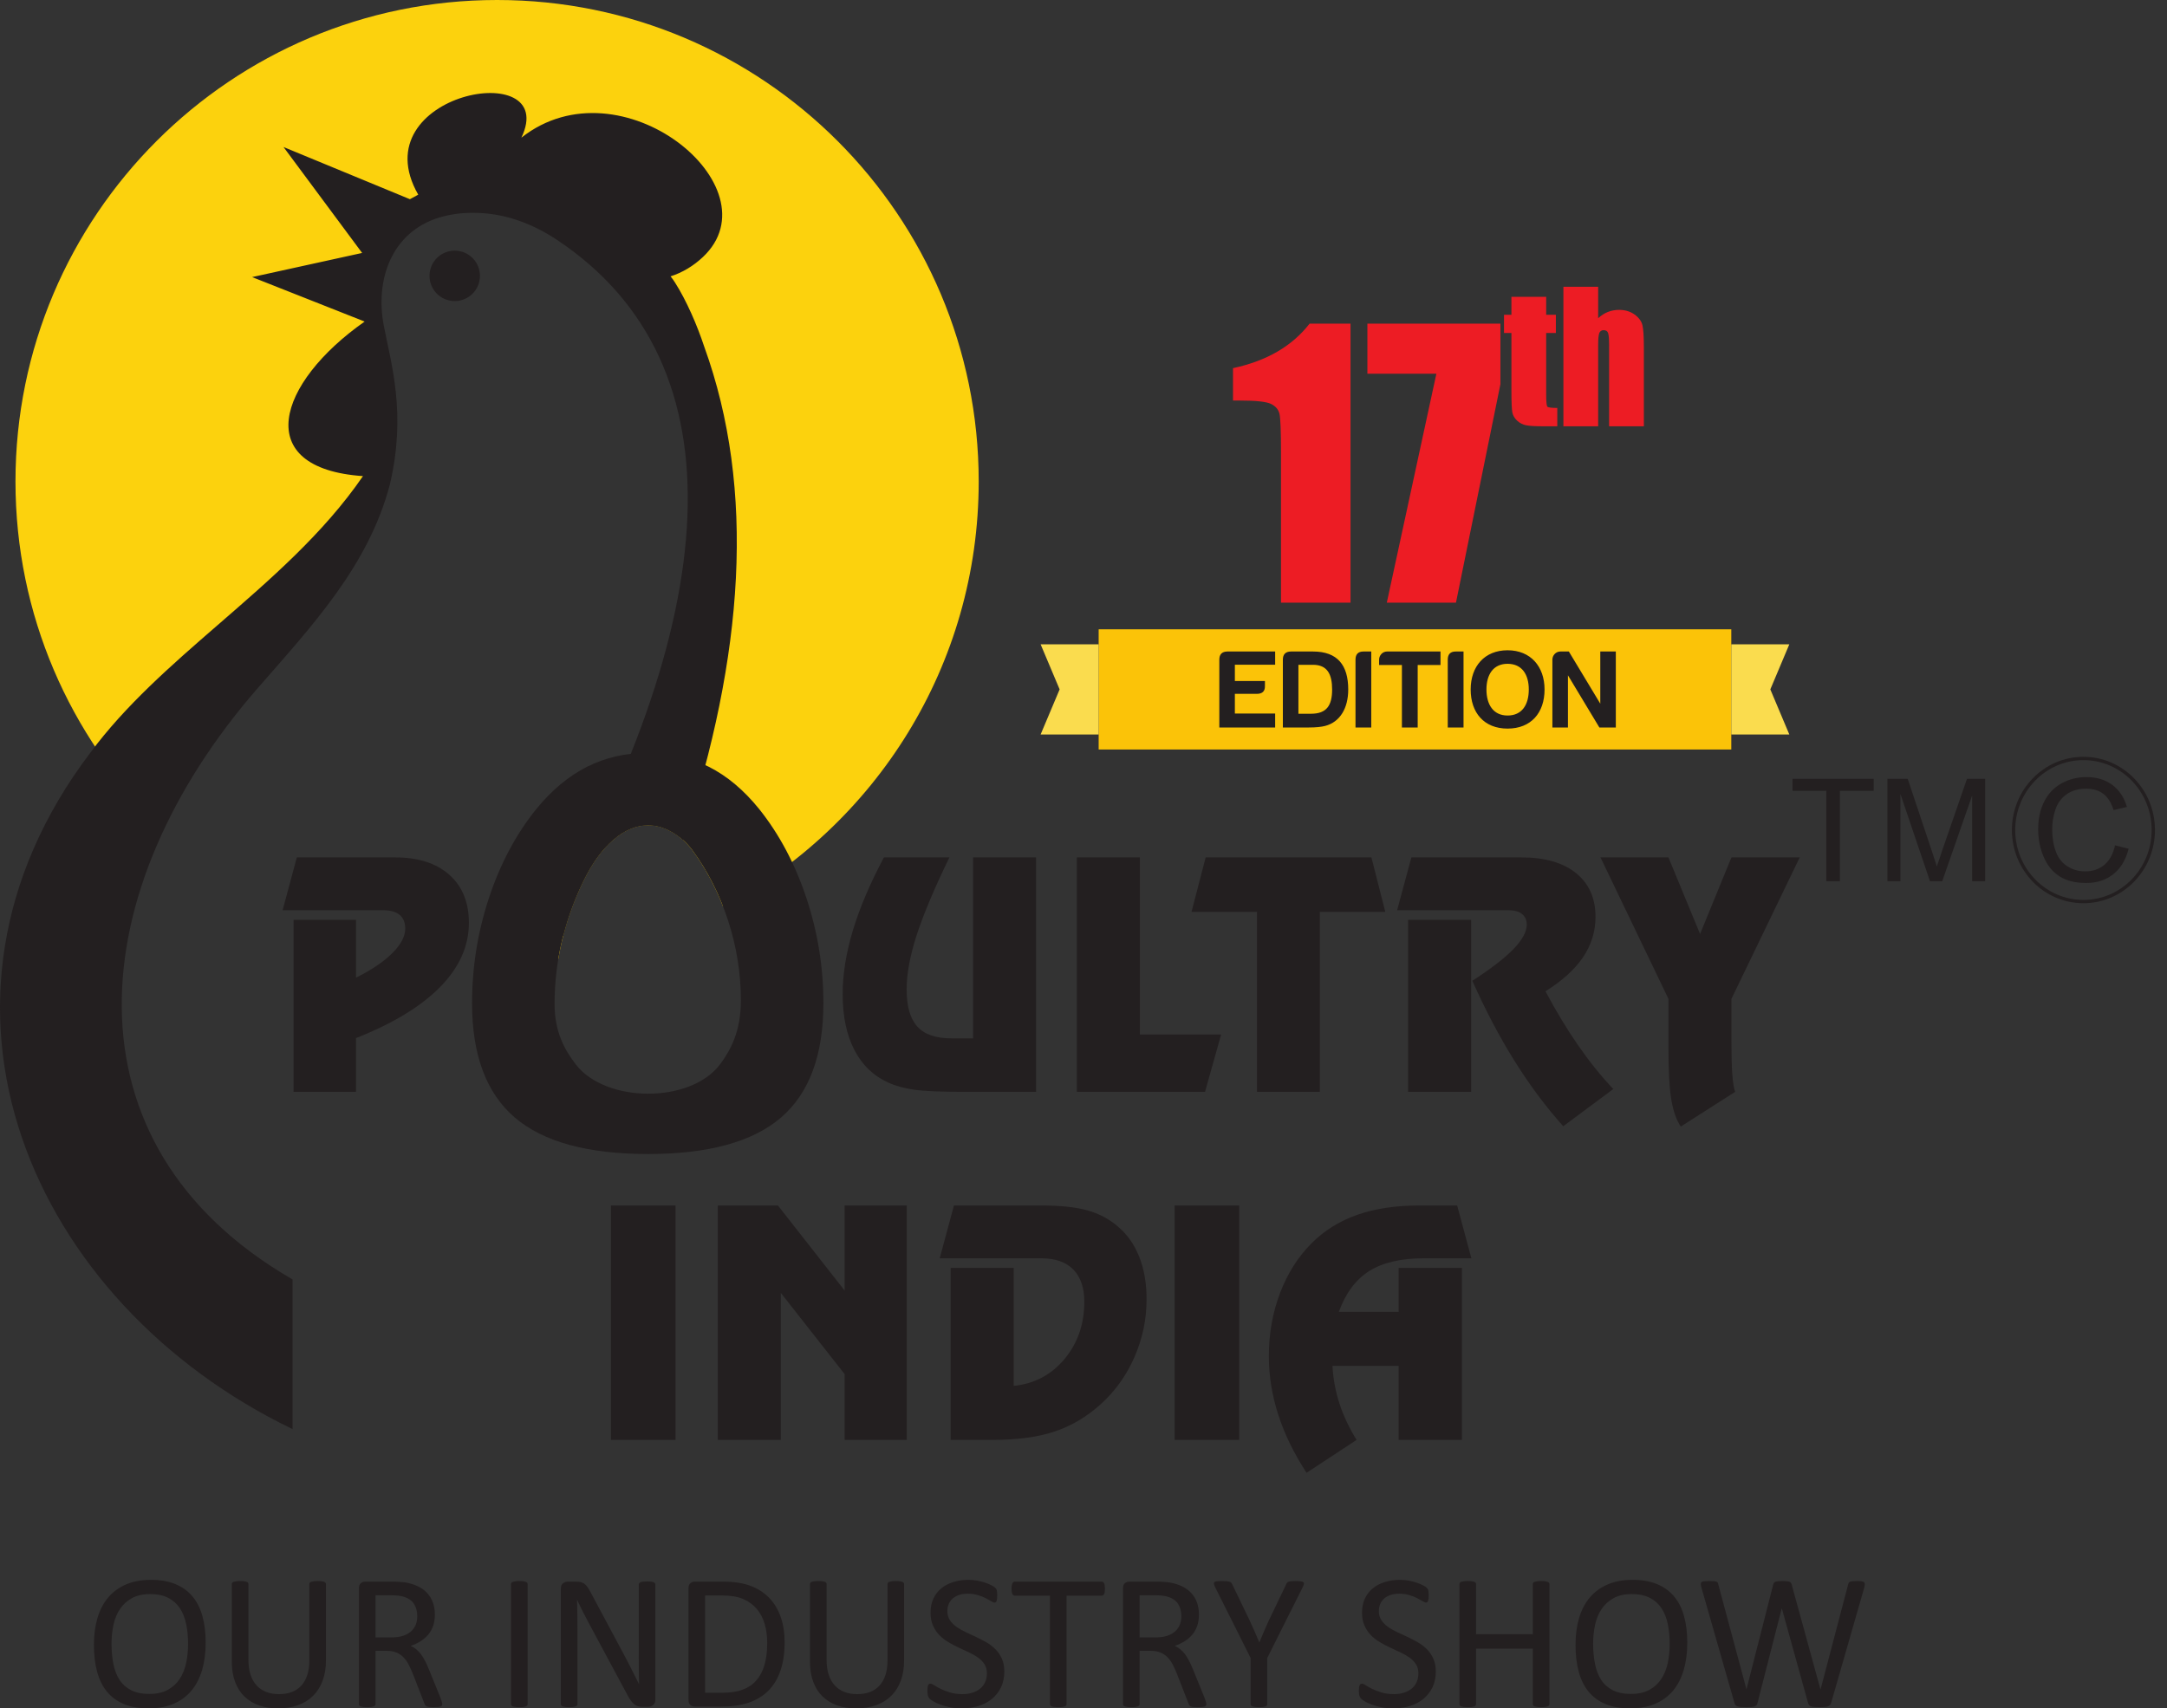
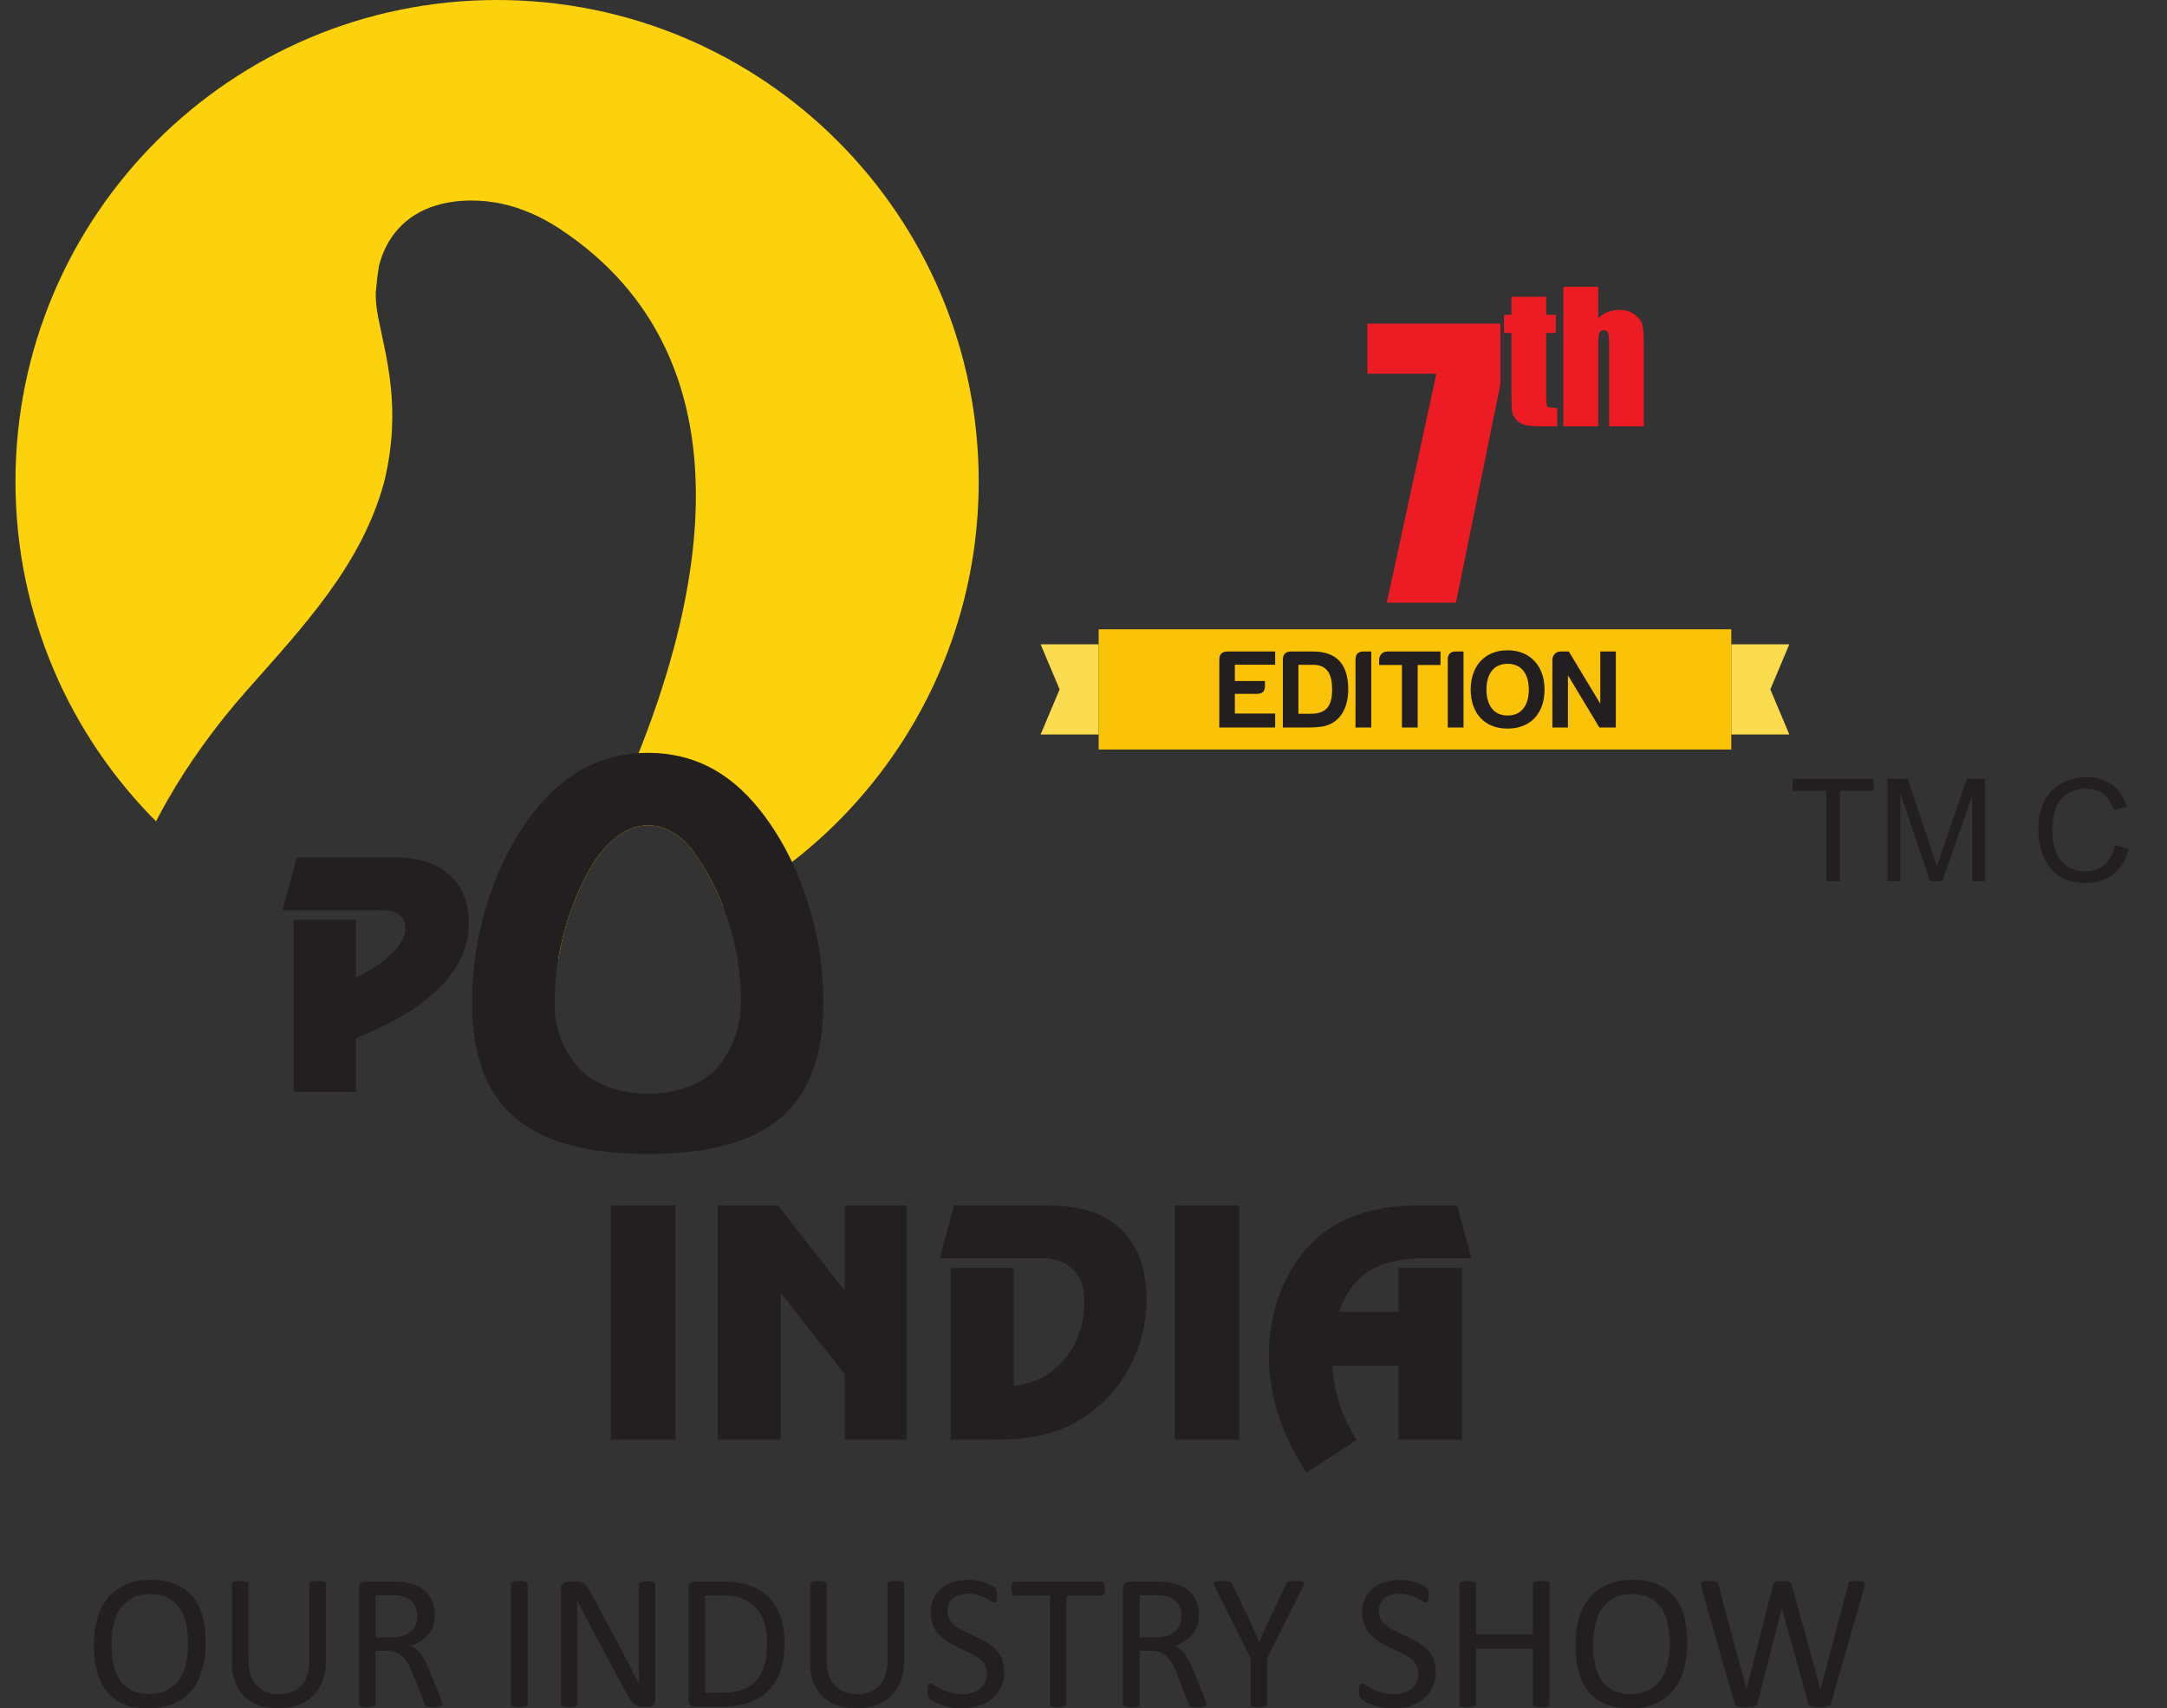
<svg xmlns="http://www.w3.org/2000/svg" width="175" height="138" viewBox="0 0 175 138" fill="none">
  <rect x="0" y="0" width="175" height="138" fill="#333333" stroke="none" />
-   <path d="M109.063 26.143V48.683H103.45V36.582C103.45 34.834 103.407 33.78 103.327 33.428C103.241 33.077 103.013 32.806 102.638 32.626C102.263 32.445 101.427 32.355 100.13 32.355H99.574V29.738C102.291 29.159 104.352 27.957 105.758 26.143H109.063Z" fill="#ED1C24" />
  <path d="M121.169 26.143V31.035L117.579 48.683H111.994L115.997 30.189H110.426V26.143H121.169Z" fill="#ED1C24" />
  <path d="M124.864 23.977V25.43H125.648V26.898H124.864V31.835C124.864 32.44 124.898 32.78 124.962 32.849C125.026 32.917 125.292 32.953 125.762 32.953V34.435H124.625C123.984 34.435 123.525 34.409 123.25 34.354C122.976 34.302 122.735 34.178 122.525 33.986C122.316 33.794 122.186 33.575 122.133 33.326C122.084 33.079 122.058 32.497 122.058 31.581V26.898H121.459V25.43H122.058V23.977H124.864Z" fill="#ED1C24" />
  <path d="M129.063 23.165V25.703C129.305 25.48 129.566 25.311 129.846 25.2C130.127 25.088 130.428 25.031 130.749 25.031C131.24 25.031 131.658 25.157 132.005 25.407C132.349 25.658 132.561 25.945 132.639 26.273C132.715 26.601 132.753 27.2 132.753 28.066V34.435H129.946V27.936C129.946 27.399 129.92 27.052 129.865 26.9C129.811 26.746 129.692 26.67 129.504 26.67C129.331 26.67 129.215 26.748 129.153 26.907C129.093 27.064 129.063 27.377 129.063 27.845V34.435H126.256V23.165H129.063Z" fill="#ED1C24" />
  <path fill-rule="evenodd" clip-rule="evenodd" d="M88.724 50.834H139.814V60.544H88.724V50.834Z" fill="#FBC308" />
  <path d="M98.468 58.765H102.977V57.636H99.724V56.048H101.492C101.942 56.048 102.162 55.841 102.152 55.416V55.01H99.724V53.693H102.977V52.628H99.11C98.679 52.636 98.468 52.862 98.468 53.287V58.765ZM106.038 52.628H104.242C103.811 52.636 103.6 52.862 103.6 53.287V58.765H105.699C106.267 58.765 106.707 58.719 107.019 58.638C108.219 58.322 108.879 57.204 108.879 55.696C108.879 53.738 108.018 52.628 106.038 52.628ZM107.578 55.696C107.578 56.987 107.138 57.655 105.873 57.655H104.856V53.702H106.038C107.193 53.702 107.578 54.469 107.578 55.696ZM109.466 58.765H110.739V52.628H110.107C109.676 52.628 109.466 52.853 109.466 53.287V58.765ZM111.372 53.287V53.719H113.214V58.765H114.488V53.719H116.33V52.628H112.013C111.656 52.628 111.372 52.935 111.372 53.287ZM116.916 58.765H118.19V52.628H117.558C117.127 52.628 116.916 52.853 116.916 53.287V58.765ZM121.746 53.621C122.91 53.621 123.46 54.487 123.46 55.696C123.46 56.932 122.91 57.799 121.746 57.799C120.582 57.799 120.041 56.896 120.041 55.696C120.041 54.505 120.582 53.621 121.746 53.621ZM121.746 58.855C123.643 58.855 124.733 57.582 124.733 55.696C124.733 53.837 123.606 52.528 121.746 52.528C119.895 52.528 118.767 53.819 118.767 55.696C118.767 57.574 119.849 58.855 121.746 58.855ZM125.366 53.287V58.765H126.622V54.55L129.16 58.765H130.489V52.628H129.234V56.842L126.695 52.628H126.008C125.65 52.628 125.366 52.935 125.366 53.287Z" fill="#231F20" />
  <path fill-rule="evenodd" clip-rule="evenodd" d="M144.5 52.046H139.814V59.331H144.5L142.966 55.688L144.5 52.046Z" fill="#FADC4E" />
  <path fill-rule="evenodd" clip-rule="evenodd" d="M84.037 52.046H88.724V59.331H84.037L85.572 55.688L84.037 52.046Z" fill="#FADC4E" />
  <path d="M16.609 132.692C16.609 133.509 16.513 134.244 16.322 134.899C16.127 135.554 15.84 136.11 15.459 136.571C15.075 137.028 14.597 137.383 14.019 137.63C13.441 137.877 12.768 138 11.998 138C11.24 138 10.585 137.888 10.031 137.662C9.475 137.436 9.02 137.105 8.658 136.674C8.296 136.243 8.027 135.708 7.851 135.069C7.673 134.43 7.585 133.696 7.585 132.865C7.585 132.069 7.681 131.345 7.872 130.696C8.067 130.046 8.354 129.495 8.74 129.04C9.123 128.587 9.605 128.236 10.183 127.988C10.758 127.741 11.431 127.618 12.203 127.618C12.946 127.618 13.593 127.73 14.144 127.954C14.695 128.177 15.156 128.502 15.52 128.93C15.887 129.359 16.161 129.889 16.34 130.523C16.518 131.153 16.609 131.877 16.609 132.692ZM15.188 132.785C15.188 132.215 15.137 131.683 15.036 131.193C14.934 130.704 14.767 130.277 14.53 129.915C14.293 129.556 13.979 129.274 13.585 129.072C13.188 128.869 12.701 128.768 12.121 128.768C11.537 128.768 11.05 128.877 10.657 129.095C10.263 129.314 9.941 129.604 9.695 129.966C9.448 130.331 9.272 130.754 9.166 131.241C9.06 131.726 9.006 132.234 9.006 132.769C9.006 133.363 9.057 133.906 9.155 134.404C9.254 134.904 9.419 135.333 9.653 135.695C9.885 136.054 10.199 136.333 10.591 136.533C10.982 136.733 11.474 136.834 12.065 136.834C12.653 136.834 13.146 136.725 13.545 136.507C13.944 136.288 14.266 135.995 14.511 135.623C14.754 135.253 14.929 134.822 15.033 134.335C15.137 133.847 15.188 133.331 15.188 132.785ZM26.323 134.124C26.323 134.736 26.232 135.285 26.054 135.767C25.875 136.246 25.617 136.653 25.285 136.986C24.951 137.318 24.547 137.571 24.068 137.741C23.591 137.914 23.048 138 22.439 138C21.882 138 21.377 137.92 20.919 137.758C20.461 137.598 20.07 137.358 19.742 137.044C19.415 136.73 19.162 136.336 18.986 135.862C18.808 135.391 18.72 134.846 18.72 134.225V127.964C18.72 127.922 18.73 127.885 18.752 127.855C18.773 127.823 18.808 127.799 18.861 127.781C18.915 127.762 18.981 127.746 19.066 127.733C19.148 127.719 19.258 127.714 19.396 127.714C19.521 127.714 19.628 127.719 19.715 127.733C19.806 127.746 19.875 127.762 19.923 127.781C19.974 127.799 20.009 127.823 20.029 127.855C20.051 127.885 20.061 127.922 20.061 127.964V134.06C20.061 134.526 20.117 134.936 20.232 135.282C20.346 135.631 20.511 135.921 20.727 136.152C20.94 136.384 21.201 136.557 21.504 136.674C21.805 136.792 22.146 136.85 22.526 136.85C22.912 136.85 23.258 136.794 23.562 136.68C23.865 136.565 24.121 136.392 24.331 136.163C24.542 135.934 24.701 135.652 24.813 135.314C24.925 134.976 24.981 134.582 24.981 134.129V127.964C24.981 127.922 24.992 127.885 25.012 127.855C25.034 127.823 25.069 127.799 25.122 127.781C25.175 127.762 25.244 127.746 25.329 127.733C25.418 127.719 25.524 127.714 25.657 127.714C25.782 127.714 25.886 127.719 25.974 127.733C26.059 127.746 26.128 127.762 26.176 127.781C26.227 127.799 26.264 127.823 26.288 127.855C26.312 127.885 26.323 127.922 26.323 127.964V134.124ZM35.716 137.654C35.716 137.697 35.709 137.731 35.693 137.763C35.677 137.795 35.645 137.822 35.591 137.843C35.541 137.862 35.466 137.877 35.373 137.888C35.28 137.899 35.155 137.904 35.001 137.904C34.865 137.904 34.753 137.899 34.668 137.888C34.582 137.877 34.514 137.862 34.46 137.838C34.41 137.814 34.369 137.782 34.34 137.739C34.311 137.699 34.288 137.646 34.265 137.584L33.339 135.202C33.23 134.931 33.116 134.683 32.998 134.457C32.882 134.231 32.743 134.036 32.581 133.871C32.421 133.706 32.229 133.581 32.011 133.488C31.793 133.398 31.529 133.352 31.223 133.352H30.326V137.654C30.326 137.697 30.315 137.731 30.291 137.763C30.268 137.795 30.23 137.819 30.182 137.838C30.132 137.856 30.065 137.872 29.98 137.886C29.892 137.899 29.786 137.904 29.655 137.904C29.525 137.904 29.418 137.899 29.331 137.886C29.245 137.872 29.176 137.856 29.125 137.838C29.072 137.819 29.038 137.795 29.016 137.763C28.995 137.734 28.985 137.697 28.985 137.654V128.308C28.985 128.105 29.038 127.964 29.144 127.882C29.25 127.802 29.365 127.762 29.485 127.762H31.631C31.886 127.762 32.096 127.767 32.267 127.781C32.434 127.794 32.586 127.81 32.722 127.823C33.113 127.893 33.457 127.999 33.757 128.143C34.056 128.289 34.306 128.473 34.508 128.696C34.713 128.92 34.865 129.175 34.966 129.466C35.067 129.753 35.117 130.072 35.117 130.421C35.117 130.756 35.073 131.06 34.982 131.329C34.889 131.595 34.758 131.832 34.588 132.037C34.415 132.242 34.21 132.421 33.97 132.572C33.731 132.721 33.465 132.849 33.167 132.953C33.334 133.027 33.483 133.118 33.619 133.23C33.754 133.341 33.88 133.477 33.997 133.631C34.114 133.789 34.226 133.97 34.33 134.172C34.433 134.375 34.537 134.603 34.641 134.859L35.546 137.084C35.618 137.271 35.666 137.404 35.685 137.478C35.706 137.553 35.716 137.611 35.716 137.654ZM33.696 130.557C33.696 130.163 33.608 129.828 33.43 129.554C33.254 129.282 32.959 129.085 32.541 128.965C32.41 128.928 32.264 128.904 32.101 128.888C31.936 128.872 31.724 128.864 31.457 128.864H30.326V132.266H31.636C31.99 132.266 32.296 132.224 32.554 132.139C32.81 132.05 33.025 131.931 33.195 131.779C33.368 131.625 33.494 131.443 33.577 131.236C33.656 131.028 33.696 130.802 33.696 130.557ZM42.609 137.654C42.609 137.697 42.598 137.734 42.577 137.763C42.555 137.795 42.521 137.819 42.468 137.838C42.417 137.856 42.348 137.872 42.263 137.886C42.174 137.899 42.068 137.904 41.938 137.904C41.813 137.904 41.706 137.899 41.618 137.886C41.53 137.872 41.458 137.856 41.408 137.838C41.355 137.819 41.32 137.795 41.299 137.763C41.278 137.734 41.267 137.697 41.267 137.654V127.964C41.267 127.922 41.278 127.885 41.301 127.855C41.326 127.823 41.365 127.799 41.419 127.781C41.475 127.762 41.544 127.746 41.629 127.733C41.714 127.719 41.818 127.714 41.938 127.714C42.068 127.714 42.174 127.719 42.263 127.733C42.348 127.746 42.417 127.762 42.468 127.781C42.521 127.799 42.555 127.823 42.577 127.855C42.598 127.885 42.609 127.922 42.609 127.964V137.654ZM52.926 137.294C52.926 137.398 52.908 137.489 52.873 137.561C52.838 137.633 52.793 137.694 52.737 137.739C52.681 137.787 52.618 137.819 52.548 137.84C52.476 137.862 52.407 137.872 52.338 137.872H51.893C51.755 137.872 51.633 137.859 51.526 137.83C51.422 137.8 51.324 137.75 51.228 137.675C51.135 137.601 51.039 137.499 50.946 137.372C50.852 137.244 50.751 137.076 50.645 136.874L47.562 131.132C47.4 130.836 47.238 130.525 47.075 130.2C46.91 129.876 46.759 129.559 46.617 129.253H46.601C46.612 129.625 46.62 130.009 46.625 130.4C46.63 130.788 46.633 131.177 46.633 131.56V137.654C46.633 137.691 46.623 137.726 46.601 137.761C46.577 137.792 46.54 137.819 46.489 137.838C46.437 137.856 46.37 137.872 46.285 137.886C46.2 137.899 46.09 137.904 45.959 137.904C45.826 137.904 45.718 137.899 45.632 137.886C45.547 137.872 45.481 137.856 45.433 137.838C45.382 137.819 45.347 137.792 45.324 137.761C45.302 137.726 45.292 137.691 45.292 137.654V128.34C45.292 128.132 45.35 127.983 45.47 127.895C45.587 127.807 45.715 127.762 45.856 127.762H46.516C46.67 127.762 46.801 127.775 46.905 127.802C47.012 127.826 47.105 127.871 47.187 127.93C47.27 127.988 47.352 128.073 47.429 128.18C47.506 128.287 47.589 128.419 47.674 128.582L50.043 133.011C50.19 133.283 50.331 133.546 50.467 133.805C50.602 134.063 50.736 134.316 50.861 134.566C50.986 134.814 51.111 135.061 51.233 135.303C51.358 135.543 51.478 135.788 51.6 136.033H51.609C51.598 135.62 51.59 135.194 51.587 134.75C51.584 134.305 51.584 133.877 51.584 133.467V127.996C51.584 127.959 51.595 127.925 51.616 127.895C51.641 127.863 51.678 127.836 51.728 127.812C51.781 127.789 51.851 127.773 51.933 127.762C52.018 127.751 52.13 127.746 52.269 127.746C52.388 127.746 52.492 127.751 52.58 127.762C52.668 127.773 52.737 127.789 52.785 127.812C52.836 127.836 52.87 127.863 52.894 127.895C52.915 127.925 52.926 127.959 52.926 127.996V137.294ZM63.364 132.66C63.364 133.533 63.252 134.297 63.028 134.95C62.805 135.604 62.477 136.145 62.049 136.573C61.62 137.001 61.093 137.324 60.47 137.537C59.845 137.75 59.102 137.856 58.24 137.856H56.102C55.982 137.856 55.867 137.816 55.761 137.737C55.655 137.654 55.601 137.513 55.601 137.311V128.308C55.601 128.105 55.655 127.964 55.761 127.882C55.867 127.802 55.982 127.762 56.102 127.762H58.386C59.261 127.762 59.999 127.874 60.603 128.1C61.205 128.326 61.711 128.654 62.121 129.077C62.528 129.5 62.837 130.014 63.047 130.618C63.257 131.22 63.364 131.902 63.364 132.66ZM61.958 132.719C61.958 132.173 61.892 131.664 61.756 131.193C61.62 130.722 61.407 130.315 61.12 129.971C60.83 129.628 60.465 129.362 60.02 129.167C59.578 128.976 59.008 128.88 58.311 128.88H56.943V136.738H58.324C58.971 136.738 59.515 136.658 59.959 136.496C60.401 136.336 60.771 136.089 61.066 135.756C61.364 135.423 61.588 135.005 61.735 134.502C61.884 134.002 61.958 133.405 61.958 132.719ZM73.013 134.124C73.013 134.736 72.923 135.285 72.745 135.767C72.566 136.246 72.308 136.653 71.975 136.986C71.642 137.318 71.237 137.571 70.759 137.741C70.282 137.914 69.739 138 69.13 138C68.573 138 68.067 137.92 67.609 137.758C67.152 137.598 66.76 137.358 66.433 137.044C66.106 136.73 65.853 136.336 65.677 135.862C65.499 135.391 65.411 134.846 65.411 134.225V127.964C65.411 127.922 65.421 127.885 65.443 127.855C65.464 127.823 65.499 127.799 65.552 127.781C65.605 127.762 65.671 127.746 65.757 127.733C65.839 127.719 65.948 127.714 66.087 127.714C66.212 127.714 66.318 127.719 66.407 127.733C66.497 127.746 66.566 127.762 66.614 127.781C66.665 127.799 66.699 127.823 66.721 127.855C66.742 127.885 66.752 127.922 66.752 127.964V134.06C66.752 134.526 66.808 134.936 66.923 135.282C67.037 135.631 67.202 135.921 67.418 136.152C67.631 136.384 67.892 136.557 68.195 136.674C68.496 136.792 68.836 136.85 69.218 136.85C69.603 136.85 69.949 136.794 70.253 136.68C70.556 136.565 70.812 136.392 71.022 136.163C71.233 135.934 71.392 135.652 71.504 135.314C71.616 134.976 71.672 134.582 71.672 134.129V127.964C71.672 127.922 71.683 127.885 71.704 127.855C71.725 127.823 71.759 127.799 71.813 127.781C71.866 127.762 71.936 127.746 72.02 127.733C72.108 127.719 72.215 127.714 72.348 127.714C72.473 127.714 72.577 127.719 72.665 127.733C72.75 127.746 72.819 127.762 72.867 127.781C72.918 127.799 72.955 127.823 72.979 127.855C73.003 127.885 73.013 127.922 73.013 127.964V134.124ZM81.106 135.024C81.106 135.495 81.018 135.916 80.845 136.286C80.669 136.653 80.427 136.967 80.118 137.225C79.809 137.481 79.445 137.675 79.027 137.806C78.606 137.936 78.156 138 77.672 138C77.334 138 77.02 137.971 76.732 137.915C76.442 137.856 76.183 137.784 75.957 137.702C75.731 137.619 75.542 137.531 75.388 137.444C75.236 137.353 75.127 137.279 75.068 137.215C75.007 137.153 74.964 137.073 74.935 136.978C74.906 136.882 74.893 136.754 74.893 136.595C74.893 136.48 74.898 136.384 74.909 136.31C74.92 136.235 74.935 136.174 74.954 136.129C74.975 136.081 75.002 136.049 75.034 136.03C75.066 136.012 75.1 136.003 75.143 136.003C75.214 136.003 75.318 136.049 75.451 136.137C75.582 136.224 75.753 136.32 75.963 136.424C76.171 136.525 76.42 136.624 76.716 136.714C77.009 136.804 77.35 136.85 77.733 136.85C78.026 136.85 78.292 136.81 78.534 136.733C78.776 136.656 78.984 136.546 79.157 136.403C79.333 136.261 79.466 136.086 79.559 135.878C79.652 135.67 79.7 135.434 79.7 135.17C79.7 134.885 79.636 134.64 79.506 134.438C79.376 134.236 79.205 134.058 78.992 133.903C78.776 133.751 78.534 133.61 78.263 133.483C77.989 133.355 77.709 133.227 77.424 133.094C77.139 132.961 76.86 132.814 76.591 132.652C76.319 132.492 76.077 132.304 75.864 132.085C75.651 131.867 75.478 131.611 75.348 131.316C75.214 131.023 75.148 130.672 75.148 130.261C75.148 129.838 75.225 129.463 75.377 129.133C75.531 128.805 75.745 128.529 76.016 128.305C76.29 128.082 76.615 127.911 76.991 127.794C77.368 127.677 77.773 127.618 78.21 127.618C78.433 127.618 78.656 127.637 78.883 127.677C79.109 127.717 79.322 127.767 79.522 127.834C79.722 127.898 79.9 127.972 80.057 128.052C80.211 128.132 80.315 128.198 80.363 128.247C80.413 128.297 80.445 128.334 80.462 128.364C80.478 128.393 80.488 128.43 80.499 128.473C80.51 128.518 80.517 128.572 80.523 128.635C80.528 128.696 80.531 128.776 80.531 128.877C80.531 128.97 80.528 129.053 80.52 129.127C80.512 129.199 80.499 129.26 80.483 129.311C80.469 129.359 80.445 129.396 80.419 129.421C80.39 129.444 80.358 129.455 80.321 129.455C80.262 129.455 80.174 129.418 80.052 129.346C79.929 129.271 79.78 129.192 79.602 129.098C79.426 129.008 79.216 128.925 78.973 128.851C78.734 128.774 78.462 128.736 78.159 128.736C77.879 128.736 77.634 128.774 77.427 128.848C77.219 128.925 77.046 129.024 76.91 129.149C76.777 129.274 76.676 129.421 76.607 129.591C76.54 129.764 76.506 129.945 76.506 130.136C76.506 130.416 76.57 130.658 76.7 130.86C76.83 131.063 77.004 131.241 77.219 131.398C77.438 131.555 77.682 131.696 77.959 131.827C78.233 131.957 78.516 132.088 78.803 132.221C79.088 132.354 79.37 132.497 79.644 132.657C79.921 132.814 80.166 133.004 80.384 133.219C80.6 133.434 80.773 133.688 80.906 133.983C81.039 134.276 81.106 134.622 81.106 135.024ZM89.23 128.337C89.23 128.436 89.225 128.52 89.214 128.592C89.203 128.665 89.188 128.723 89.163 128.768C89.139 128.811 89.113 128.845 89.078 128.864C89.043 128.885 89.006 128.896 88.967 128.896H86.131V137.654C86.131 137.697 86.121 137.731 86.1 137.763C86.078 137.795 86.044 137.819 85.99 137.838C85.94 137.856 85.87 137.872 85.785 137.886C85.698 137.899 85.591 137.904 85.461 137.904C85.335 137.904 85.229 137.899 85.141 137.886C85.053 137.872 84.981 137.856 84.931 137.838C84.878 137.819 84.843 137.795 84.822 137.763C84.8 137.731 84.79 137.697 84.79 137.654V128.896H81.954C81.915 128.896 81.878 128.885 81.843 128.864C81.808 128.845 81.781 128.811 81.76 128.768C81.742 128.723 81.723 128.665 81.71 128.592C81.697 128.52 81.691 128.436 81.691 128.337C81.691 128.238 81.697 128.151 81.71 128.076C81.723 128.001 81.742 127.94 81.76 127.895C81.781 127.847 81.808 127.812 81.843 127.794C81.878 127.773 81.915 127.762 81.954 127.762H88.967C89.006 127.762 89.043 127.773 89.078 127.794C89.113 127.812 89.139 127.847 89.163 127.895C89.188 127.94 89.203 128.001 89.214 128.076C89.225 128.151 89.23 128.238 89.23 128.337ZM97.421 137.654C97.421 137.697 97.413 137.731 97.397 137.763C97.381 137.795 97.349 137.822 97.296 137.843C97.245 137.862 97.17 137.877 97.078 137.888C96.984 137.899 96.859 137.904 96.705 137.904C96.569 137.904 96.457 137.899 96.372 137.888C96.287 137.877 96.218 137.862 96.164 137.838C96.114 137.814 96.074 137.782 96.045 137.739C96.015 137.699 95.992 137.646 95.97 137.584L95.044 135.202C94.934 134.931 94.82 134.683 94.703 134.457C94.586 134.231 94.447 134.036 94.285 133.871C94.125 133.706 93.934 133.581 93.716 133.488C93.497 133.398 93.234 133.352 92.927 133.352H92.03V137.654C92.03 137.697 92.02 137.731 91.996 137.763C91.972 137.795 91.934 137.819 91.886 137.838C91.836 137.856 91.769 137.872 91.685 137.886C91.596 137.899 91.49 137.904 91.36 137.904C91.23 137.904 91.123 137.899 91.035 137.886C90.949 137.872 90.88 137.856 90.83 137.838C90.777 137.819 90.742 137.795 90.721 137.763C90.699 137.734 90.689 137.697 90.689 137.654V128.308C90.689 128.105 90.742 127.964 90.848 127.882C90.955 127.802 91.069 127.762 91.189 127.762H93.335C93.59 127.762 93.8 127.767 93.971 127.781C94.139 127.794 94.29 127.81 94.426 127.823C94.817 127.893 95.161 127.999 95.462 128.143C95.76 128.289 96.01 128.473 96.212 128.696C96.417 128.92 96.569 129.175 96.671 129.466C96.771 129.753 96.822 130.072 96.822 130.421C96.822 130.756 96.777 131.06 96.686 131.329C96.593 131.595 96.463 131.832 96.292 132.037C96.119 132.242 95.914 132.421 95.675 132.572C95.435 132.721 95.169 132.849 94.871 132.953C95.038 133.027 95.188 133.118 95.323 133.23C95.459 133.341 95.584 133.477 95.702 133.631C95.818 133.789 95.93 133.97 96.034 134.172C96.138 134.375 96.242 134.603 96.345 134.859L97.251 137.084C97.322 137.271 97.37 137.404 97.389 137.478C97.41 137.553 97.421 137.611 97.421 137.654ZM95.4 130.557C95.4 130.163 95.313 129.828 95.134 129.554C94.958 129.282 94.663 129.085 94.245 128.965C94.115 128.928 93.968 128.904 93.806 128.888C93.641 128.872 93.428 128.864 93.162 128.864H92.03V132.266H93.34C93.694 132.266 94 132.224 94.258 132.139C94.514 132.05 94.729 131.931 94.9 131.779C95.073 131.625 95.198 131.443 95.281 131.236C95.361 131.028 95.4 130.802 95.4 130.557ZM102.337 133.932V137.654C102.337 137.697 102.327 137.734 102.305 137.763C102.287 137.795 102.249 137.819 102.199 137.838C102.146 137.856 102.077 137.872 101.989 137.886C101.901 137.899 101.794 137.904 101.672 137.904C101.542 137.904 101.435 137.899 101.35 137.886C101.264 137.872 101.193 137.856 101.139 137.838C101.086 137.819 101.046 137.795 101.028 137.763C101.006 137.734 100.996 137.697 100.996 137.654V133.932L98.142 128.236C98.084 128.116 98.049 128.023 98.036 127.957C98.022 127.887 98.036 127.836 98.076 127.799C98.113 127.765 98.185 127.741 98.286 127.73C98.387 127.719 98.523 127.714 98.696 127.714C98.85 127.714 98.978 127.719 99.073 127.73C99.17 127.741 99.247 127.754 99.303 127.773C99.361 127.791 99.404 127.818 99.433 127.85C99.46 127.885 99.489 127.927 99.513 127.98L100.911 130.881C101.038 131.159 101.169 131.446 101.3 131.747C101.427 132.05 101.56 132.354 101.693 132.66H101.709C101.829 132.365 101.951 132.069 102.077 131.777C102.204 131.481 102.332 131.191 102.463 130.906L103.865 127.988C103.881 127.935 103.902 127.89 103.932 127.855C103.961 127.818 104.001 127.791 104.049 127.773C104.1 127.754 104.169 127.741 104.256 127.73C104.344 127.719 104.456 127.714 104.592 127.714C104.778 127.714 104.925 127.719 105.031 127.733C105.138 127.746 105.213 127.77 105.255 127.807C105.295 127.844 105.311 127.895 105.298 127.964C105.284 128.031 105.25 128.122 105.191 128.236L102.337 133.932ZM115.951 135.024C115.951 135.495 115.863 135.916 115.69 136.286C115.514 136.653 115.272 136.967 114.963 137.225C114.654 137.481 114.289 137.675 113.872 137.806C113.451 137.936 113.001 138 112.517 138C112.179 138 111.865 137.971 111.577 137.915C111.287 137.856 111.029 137.784 110.803 137.702C110.576 137.619 110.387 137.531 110.233 137.444C110.081 137.353 109.972 137.279 109.914 137.215C109.852 137.153 109.81 137.073 109.78 136.978C109.751 136.882 109.738 136.754 109.738 136.595C109.738 136.48 109.743 136.384 109.754 136.31C109.764 136.235 109.78 136.174 109.799 136.129C109.82 136.081 109.847 136.049 109.879 136.03C109.91 136.012 109.945 136.003 109.988 136.003C110.06 136.003 110.164 136.049 110.297 136.137C110.428 136.224 110.597 136.32 110.808 136.424C111.016 136.525 111.266 136.624 111.561 136.714C111.854 136.804 112.195 136.85 112.578 136.85C112.871 136.85 113.137 136.81 113.379 136.733C113.622 136.656 113.829 136.546 114.002 136.403C114.178 136.261 114.311 136.086 114.404 135.878C114.497 135.67 114.545 135.434 114.545 135.17C114.545 134.885 114.481 134.64 114.351 134.438C114.221 134.236 114.05 134.058 113.837 133.903C113.622 133.751 113.379 133.61 113.108 133.483C112.833 133.355 112.554 133.227 112.269 133.094C111.985 132.961 111.705 132.814 111.436 132.652C111.165 132.492 110.922 132.304 110.709 132.085C110.496 131.867 110.324 131.611 110.193 131.316C110.06 131.023 109.993 130.672 109.993 130.261C109.993 129.838 110.071 129.463 110.222 129.133C110.376 128.805 110.589 128.529 110.861 128.305C111.135 128.082 111.46 127.911 111.835 127.794C112.213 127.677 112.618 127.618 113.054 127.618C113.278 127.618 113.502 127.637 113.728 127.677C113.954 127.717 114.167 127.767 114.367 127.834C114.567 127.898 114.745 127.972 114.902 128.052C115.057 128.132 115.16 128.198 115.208 128.247C115.258 128.297 115.29 128.334 115.307 128.364C115.323 128.393 115.333 128.43 115.344 128.473C115.355 128.518 115.362 128.572 115.368 128.635C115.373 128.696 115.376 128.776 115.376 128.877C115.376 128.97 115.373 129.053 115.365 129.127C115.357 129.199 115.344 129.26 115.328 129.311C115.315 129.359 115.29 129.396 115.264 129.421C115.235 129.444 115.203 129.455 115.165 129.455C115.107 129.455 115.019 129.418 114.896 129.346C114.774 129.271 114.625 129.192 114.447 129.098C114.271 129.008 114.061 128.925 113.819 128.851C113.579 128.774 113.307 128.736 113.004 128.736C112.725 128.736 112.479 128.774 112.272 128.848C112.064 128.925 111.891 129.024 111.756 129.149C111.622 129.274 111.521 129.421 111.452 129.591C111.386 129.764 111.351 129.945 111.351 130.136C111.351 130.416 111.415 130.658 111.545 130.86C111.676 131.063 111.849 131.241 112.064 131.398C112.282 131.555 112.528 131.696 112.804 131.827C113.079 131.957 113.361 132.088 113.648 132.221C113.933 132.354 114.215 132.497 114.489 132.657C114.766 132.814 115.011 133.004 115.229 133.219C115.445 133.434 115.618 133.688 115.751 133.983C115.884 134.276 115.951 134.622 115.951 135.024ZM125.127 137.654C125.127 137.697 125.116 137.734 125.095 137.763C125.073 137.795 125.039 137.819 124.986 137.838C124.933 137.856 124.863 137.872 124.778 137.886C124.69 137.899 124.586 137.904 124.461 137.904C124.323 137.904 124.214 137.899 124.131 137.886C124.046 137.872 123.979 137.856 123.926 137.838C123.873 137.819 123.838 137.795 123.817 137.763C123.796 137.734 123.785 137.697 123.785 137.654V133.176H119.201V137.654C119.201 137.697 119.19 137.734 119.169 137.763C119.148 137.795 119.113 137.819 119.06 137.838C119.01 137.856 118.94 137.872 118.855 137.886C118.767 137.899 118.661 137.904 118.53 137.904C118.405 137.904 118.299 137.899 118.211 137.886C118.123 137.872 118.051 137.856 118.001 137.838C117.948 137.819 117.913 137.795 117.891 137.763C117.87 137.734 117.859 137.697 117.859 137.654V127.964C117.859 127.922 117.87 127.885 117.891 127.855C117.913 127.823 117.948 127.799 118.001 127.781C118.051 127.762 118.123 127.746 118.211 127.733C118.299 127.719 118.405 127.714 118.53 127.714C118.661 127.714 118.767 127.719 118.855 127.733C118.94 127.746 119.01 127.762 119.06 127.781C119.113 127.799 119.148 127.823 119.169 127.855C119.19 127.887 119.201 127.922 119.201 127.964V132.01H123.785V127.964C123.785 127.922 123.796 127.887 123.817 127.855C123.838 127.823 123.873 127.799 123.926 127.781C123.979 127.762 124.046 127.746 124.131 127.733C124.214 127.719 124.323 127.714 124.461 127.714C124.586 127.714 124.69 127.719 124.778 127.733C124.863 127.746 124.933 127.762 124.986 127.781C125.039 127.799 125.073 127.823 125.095 127.855C125.116 127.885 125.127 127.922 125.127 127.964V137.654Z" fill="#231F20" />
  <path d="M136.259 132.692C136.259 133.509 136.163 134.244 135.972 134.899C135.777 135.554 135.49 136.11 135.11 136.571C134.726 137.028 134.247 137.383 133.669 137.63C133.091 137.877 132.418 138 131.649 138C130.89 138 130.235 137.888 129.682 137.662C129.125 137.436 128.67 137.105 128.308 136.674C127.946 136.243 127.677 135.708 127.501 135.069C127.323 134.43 127.235 133.696 127.235 132.865C127.235 132.069 127.331 131.345 127.522 130.696C127.717 130.046 128.004 129.495 128.39 129.04C128.774 128.587 129.255 128.236 129.834 127.988C130.408 127.741 131.082 127.618 131.853 127.618C132.596 127.618 133.243 127.73 133.794 127.954C134.345 128.177 134.806 128.502 135.171 128.93C135.538 129.359 135.812 129.889 135.99 130.523C136.169 131.153 136.259 131.877 136.259 132.692ZM134.838 132.785C134.838 132.215 134.787 131.683 134.686 131.193C134.585 130.704 134.417 130.277 134.18 129.915C133.944 129.556 133.629 129.274 133.235 129.072C132.839 128.869 132.352 128.768 131.771 128.768C131.188 128.768 130.701 128.877 130.307 129.095C129.913 129.314 129.591 129.604 129.346 129.966C129.098 130.331 128.923 130.754 128.816 131.241C128.71 131.726 128.656 132.234 128.656 132.769C128.656 133.363 128.707 133.906 128.806 134.404C128.904 134.904 129.069 135.333 129.303 135.695C129.535 136.054 129.849 136.333 130.24 136.533C130.632 136.733 131.124 136.834 131.715 136.834C132.303 136.834 132.796 136.725 133.195 136.507C133.595 136.288 133.917 135.995 134.161 135.623C134.404 135.253 134.58 134.822 134.684 134.335C134.787 133.847 134.838 133.331 134.838 132.785ZM147.876 137.561C147.855 137.633 147.823 137.691 147.783 137.737C147.74 137.782 147.684 137.814 147.61 137.838C147.538 137.862 147.447 137.877 147.341 137.888C147.234 137.899 147.104 137.904 146.947 137.904C146.787 137.904 146.649 137.899 146.537 137.888C146.425 137.877 146.335 137.862 146.26 137.838C146.188 137.814 146.135 137.782 146.098 137.737C146.06 137.691 146.031 137.633 146.013 137.561L143.899 129.937H143.882L141.931 137.561C141.918 137.633 141.891 137.691 141.854 137.737C141.817 137.782 141.766 137.814 141.7 137.838C141.63 137.862 141.542 137.877 141.436 137.888C141.329 137.899 141.193 137.904 141.028 137.904C140.856 137.904 140.712 137.899 140.598 137.888C140.483 137.877 140.39 137.862 140.318 137.838C140.246 137.814 140.19 137.782 140.15 137.737C140.11 137.691 140.084 137.633 140.068 137.561L137.4 128.236C137.371 128.116 137.352 128.023 137.35 127.957C137.347 127.887 137.368 127.836 137.414 127.799C137.457 127.765 137.529 127.741 137.627 127.73C137.725 127.719 137.858 127.714 138.026 127.714C138.185 127.714 138.313 127.717 138.407 127.725C138.5 127.733 138.572 127.749 138.623 127.77C138.67 127.789 138.705 127.818 138.724 127.855C138.742 127.89 138.756 127.938 138.766 127.996L141.037 136.453H141.042L143.196 128.01C143.211 127.954 143.23 127.906 143.254 127.866C143.278 127.826 143.315 127.797 143.366 127.775C143.419 127.757 143.494 127.741 143.59 127.73C143.685 127.719 143.81 127.714 143.968 127.714C144.114 127.714 144.229 127.719 144.314 127.73C144.402 127.741 144.471 127.757 144.521 127.775C144.575 127.797 144.612 127.826 144.636 127.866C144.657 127.906 144.679 127.954 144.695 128.01L147.01 136.453H147.027L149.247 128.001C149.264 127.951 149.279 127.906 149.295 127.866C149.31 127.826 149.343 127.797 149.393 127.775C149.441 127.757 149.514 127.741 149.604 127.73C149.694 127.719 149.814 127.714 149.966 127.714C150.123 127.714 150.245 127.719 150.336 127.733C150.426 127.746 150.493 127.77 150.535 127.807C150.576 127.844 150.597 127.895 150.594 127.964C150.591 128.031 150.576 128.124 150.551 128.244L147.876 137.561Z" fill="#231F20" />
-   <path d="M40.158 77.785L40.142 77.785L40.124 77.785" stroke="white" stroke-width="4.88" stroke-miterlimit="2.613" />
  <path d="M42.371 77.721C42.236 77.728 42.099 77.736 41.963 77.742" stroke="white" stroke-width="4.88" stroke-miterlimit="2.613" />
  <path fill-rule="evenodd" clip-rule="evenodd" d="M40.143 0C61.62 0 79.037 17.417 79.037 38.893C79.037 53.772 70.675 66.7 58.397 73.238C57.749 71.57 56.92 70.043 55.899 68.657C55.427 68.041 54.881 67.554 54.243 67.197C53.613 66.84 52.984 66.661 52.346 66.661C51.374 66.661 50.43 67.052 49.533 67.83C48.626 68.601 47.821 69.712 47.118 71.157C46.359 72.706 45.776 74.328 45.378 76.016C45.264 76.501 45.166 76.984 45.086 77.469C44.36 77.561 43.63 77.636 42.892 77.688L42.941 77.685L43.652 76.802C59.228 50.176 60.949 28.818 45.15 18.449C43.686 17.489 42.122 16.81 40.579 16.47C38.894 16.099 36.945 16.079 35.23 16.591C32.669 17.352 31.175 19.233 30.606 21.466C30.494 22.158 30.407 22.888 30.341 23.648C30.341 24.286 30.405 24.933 30.528 25.573C31.157 28.808 32.464 32.929 31.044 38.853C29.246 45.608 24.51 50.59 19.903 55.805C17.378 58.663 15.225 61.656 13.488 64.71C13.178 65.254 12.883 65.8 12.6 66.348C12.655 66.403 12.71 66.457 12.765 66.511C5.656 59.464 1.25 49.692 1.25 38.893C1.25 17.417 18.668 0 40.143 0Z" fill="#FCD20D" />
-   <path fill-rule="evenodd" clip-rule="evenodd" d="M37.143 20.29C38.244 20.522 38.948 21.604 38.715 22.704C38.482 23.805 37.401 24.509 36.301 24.276C35.2 24.044 34.495 22.963 34.729 21.862C34.961 20.761 36.042 20.058 37.143 20.29ZM33.102 16.091C33.325 15.966 33.549 15.845 33.775 15.725C29.07 7.504 45.267 4.53 42.105 11.122C50.131 4.776 62.755 15.133 56.759 20.768C56.013 21.469 55.127 22.015 54.153 22.323C54.287 22.484 54.401 22.652 54.514 22.828C55.444 24.286 56.304 26.287 56.863 27.978C61.063 39.569 60.069 53.016 55.168 67.861C54.883 67.604 54.575 67.383 54.242 67.197C53.613 66.84 52.984 66.662 52.346 66.662C51.374 66.662 50.431 67.051 49.533 67.83C48.626 68.601 47.821 69.712 47.118 71.157C46.426 72.569 45.881 74.041 45.488 75.569L43.541 75.924C58.44 50.12 60.086 29.419 44.974 19.371C43.573 18.44 42.078 17.782 40.601 17.452C38.989 17.092 37.125 17.074 35.485 17.569C31.611 18.737 30.288 22.614 30.988 26.275C31.589 29.409 32.839 33.404 31.481 39.145C29.762 45.692 25.232 50.52 20.824 55.574C6.705 71.768 4.7 92.428 23.626 103.35V115.443C2.444 105.215 -8.049 81.033 7.293 60.806C10.117 56.987 13.815 53.757 17.564 50.505C21.813 46.818 26.128 43.1 29.313 38.46C20.242 37.834 22.364 30.944 29.447 25.975L20.359 22.383L29.244 20.433L22.896 11.876L33.102 16.091Z" fill="#231F20" />
  <path d="M23.707 88.197V74.302H28.749V78.977C30.014 78.347 30.993 77.683 31.687 76.988C32.381 76.294 32.726 75.635 32.726 75.012C32.726 74.527 32.577 74.161 32.279 73.905C31.976 73.654 31.534 73.527 30.942 73.527H22.821L23.971 69.259H31.892C33.769 69.259 35.235 69.727 36.286 70.665C37.338 71.597 37.866 72.896 37.866 74.548C37.866 76.422 37.095 78.143 35.558 79.714C34.021 81.285 31.751 82.669 28.749 83.857V88.197H23.707Z" fill="#231F20" />
  <path d="M52.337 93.22C57.211 93.22 60.786 92.237 63.068 90.277C65.351 88.317 66.495 85.234 66.495 81.041C66.495 78.134 66.039 75.297 65.119 72.53C64.2 69.769 62.928 67.381 61.312 65.358C60.076 63.828 58.721 62.683 57.239 61.938C55.757 61.187 54.121 60.814 52.337 60.814C50.532 60.814 48.882 61.194 47.392 61.945C45.904 62.704 44.541 63.842 43.306 65.358C41.676 67.381 40.404 69.762 39.491 72.522C38.578 75.276 38.122 78.119 38.122 81.041C38.122 85.221 39.273 88.297 41.57 90.27C43.867 92.237 47.456 93.22 52.337 93.22ZM44.786 81.095C44.786 79.4 44.98 77.704 45.378 76.016C45.776 74.328 46.359 72.706 47.118 71.157C47.821 69.712 48.626 68.6 49.533 67.83C50.431 67.051 51.374 66.662 52.346 66.662C52.984 66.662 53.613 66.839 54.242 67.197C54.881 67.554 55.427 68.04 55.899 68.657C57.148 70.353 58.11 72.259 58.804 74.377C59.489 76.494 59.831 78.645 59.831 80.827C59.831 83.269 59.023 84.801 58.166 85.955C55.786 89.158 48.91 89.124 46.498 85.979C45.618 84.832 44.786 83.391 44.786 81.095Z" fill="#231F20" />
-   <path d="M83.671 69.259V88.197H77.71C75.93 88.197 74.639 88.141 73.838 88.026C73.042 87.915 72.348 87.728 71.756 87.459C70.551 86.919 69.631 86.041 69.001 84.824C68.366 83.602 68.051 82.095 68.051 80.301C68.051 78.704 68.324 76.997 68.869 75.179C69.414 73.36 70.253 71.389 71.382 69.259H76.671C75.439 71.797 74.558 73.897 74.021 75.558C73.485 77.222 73.217 78.674 73.217 79.914C73.217 81.293 73.506 82.299 74.085 82.929C74.66 83.563 75.58 83.878 76.845 83.878H78.582V69.259H83.671ZM86.963 69.259H92.051V83.567H98.614L97.315 88.197H86.963V69.259ZM106.585 88.197H101.51V73.662H96.221L97.367 69.259H110.75L111.874 73.662H106.585V88.197ZM113.714 74.302H118.803V88.197H113.714V74.302ZM124.807 80.076C125.646 81.655 126.519 83.103 127.426 84.415C128.334 85.731 129.287 86.915 130.283 87.971L126.242 90.977C124.816 89.38 123.504 87.617 122.299 85.684C121.09 83.751 119.961 81.596 118.9 79.228C120.416 78.245 121.528 77.388 122.235 76.652C122.942 75.915 123.296 75.259 123.296 74.685C123.296 74.323 123.168 74.037 122.916 73.833C122.661 73.629 122.299 73.527 121.822 73.527H112.828L113.978 69.259H122.848C124.743 69.259 126.217 69.681 127.269 70.524C128.32 71.372 128.848 72.547 128.848 74.063C128.848 75.243 128.512 76.328 127.843 77.321C127.175 78.309 126.161 79.228 124.807 80.076ZM140.125 88.197L135.734 91.003C135.376 90.47 135.121 89.742 134.967 88.814C134.814 87.885 134.738 86.472 134.738 84.568V80.685L129.249 69.259H134.738L137.292 75.447L139.826 69.259H145.341L139.826 80.685V84.215C139.826 85.296 139.848 86.157 139.895 86.787C139.941 87.417 140.018 87.89 140.125 88.197Z" fill="#231F20" />
  <path d="M49.337 97.377H54.553V116.314H49.337V97.377ZM63.057 104.437V116.314H57.968V97.377H62.823L68.21 104.25V97.377H73.226V116.314H68.21V110.999L63.057 104.437ZM76.774 102.419H81.863V111.949C83.527 111.783 84.894 111.059 85.963 109.785C87.032 108.508 87.564 106.962 87.564 105.149C87.564 104.02 87.266 103.151 86.674 102.546C86.078 101.946 85.222 101.644 84.106 101.644H75.888L77.038 97.377H84.06C85.614 97.377 86.858 97.505 87.79 97.765C88.722 98.02 89.54 98.45 90.247 99.05C91.022 99.698 91.606 100.523 92.001 101.524C92.397 102.525 92.593 103.666 92.593 104.948C92.593 106.571 92.27 108.125 91.618 109.616C90.971 111.102 90.06 112.375 88.888 113.431C87.764 114.448 86.53 115.181 85.175 115.633C83.826 116.088 82.152 116.314 80.154 116.314H76.774V102.419ZM94.859 97.377H100.075V116.314H94.859V97.377ZM114.63 97.377H117.675L118.825 101.644H114.971C113.123 101.644 111.658 101.989 110.572 102.675C109.486 103.36 108.669 104.458 108.119 105.97H112.949V102.419H118.063V116.314H112.949V110.335H107.608C107.659 111.365 107.847 112.379 108.17 113.375C108.494 114.367 108.954 115.347 109.554 116.314L105.513 118.971C104.5 117.417 103.737 115.854 103.231 114.287C102.724 112.72 102.468 111.136 102.468 109.539C102.468 107.733 102.771 106.038 103.371 104.45C103.976 102.862 104.828 101.52 105.926 100.422C106.948 99.4 108.174 98.634 109.61 98.131C111.045 97.628 112.719 97.377 114.63 97.377Z" fill="#231F20" />
-   <path d="M168.252 61.268C171.367 61.268 173.894 63.856 173.894 67.048C173.894 70.24 171.367 72.828 168.252 72.828C165.136 72.828 162.609 70.24 162.609 67.048C162.609 63.856 165.136 61.268 168.252 61.268Z" stroke="#231F20" stroke-width="0.267" stroke-miterlimit="2.613" />
  <path d="M170.803 68.284L171.901 68.562C171.672 69.461 171.26 70.145 170.664 70.617C170.069 71.089 169.341 71.326 168.48 71.326C167.59 71.326 166.866 71.145 166.307 70.781C165.748 70.418 165.325 69.893 165.034 69.205C164.743 68.515 164.597 67.777 164.597 66.988C164.597 66.127 164.76 65.375 165.09 64.734C165.419 64.093 165.887 63.605 166.494 63.272C167.101 62.938 167.769 62.773 168.497 62.773C169.325 62.773 170.021 62.983 170.584 63.404C171.148 63.826 171.541 64.418 171.762 65.181L170.688 65.435C170.497 64.834 170.217 64.395 169.854 64.122C169.49 63.846 169.031 63.709 168.478 63.709C167.845 63.709 167.313 63.861 166.887 64.165C166.461 64.47 166.161 64.88 165.989 65.392C165.816 65.907 165.729 66.436 165.729 66.982C165.729 67.685 165.831 68.299 166.035 68.823C166.24 69.349 166.557 69.74 166.989 70C167.42 70.261 167.887 70.389 168.389 70.389C169.002 70.389 169.518 70.212 169.942 69.86C170.366 69.505 170.653 68.981 170.803 68.284Z" fill="#231F20" />
  <path d="M147.487 71.187V63.883H144.759V62.912H151.312V63.883H148.584V71.187H147.487ZM152.42 71.187V62.912H154.061L156.018 68.77C156.2 69.314 156.33 69.723 156.413 69.995C156.508 69.694 156.656 69.251 156.857 68.668L158.848 62.912H160.314V71.187H159.262V64.264L156.847 71.187H155.861L153.472 64.137V71.187H152.42Z" fill="#231F20" />
</svg>